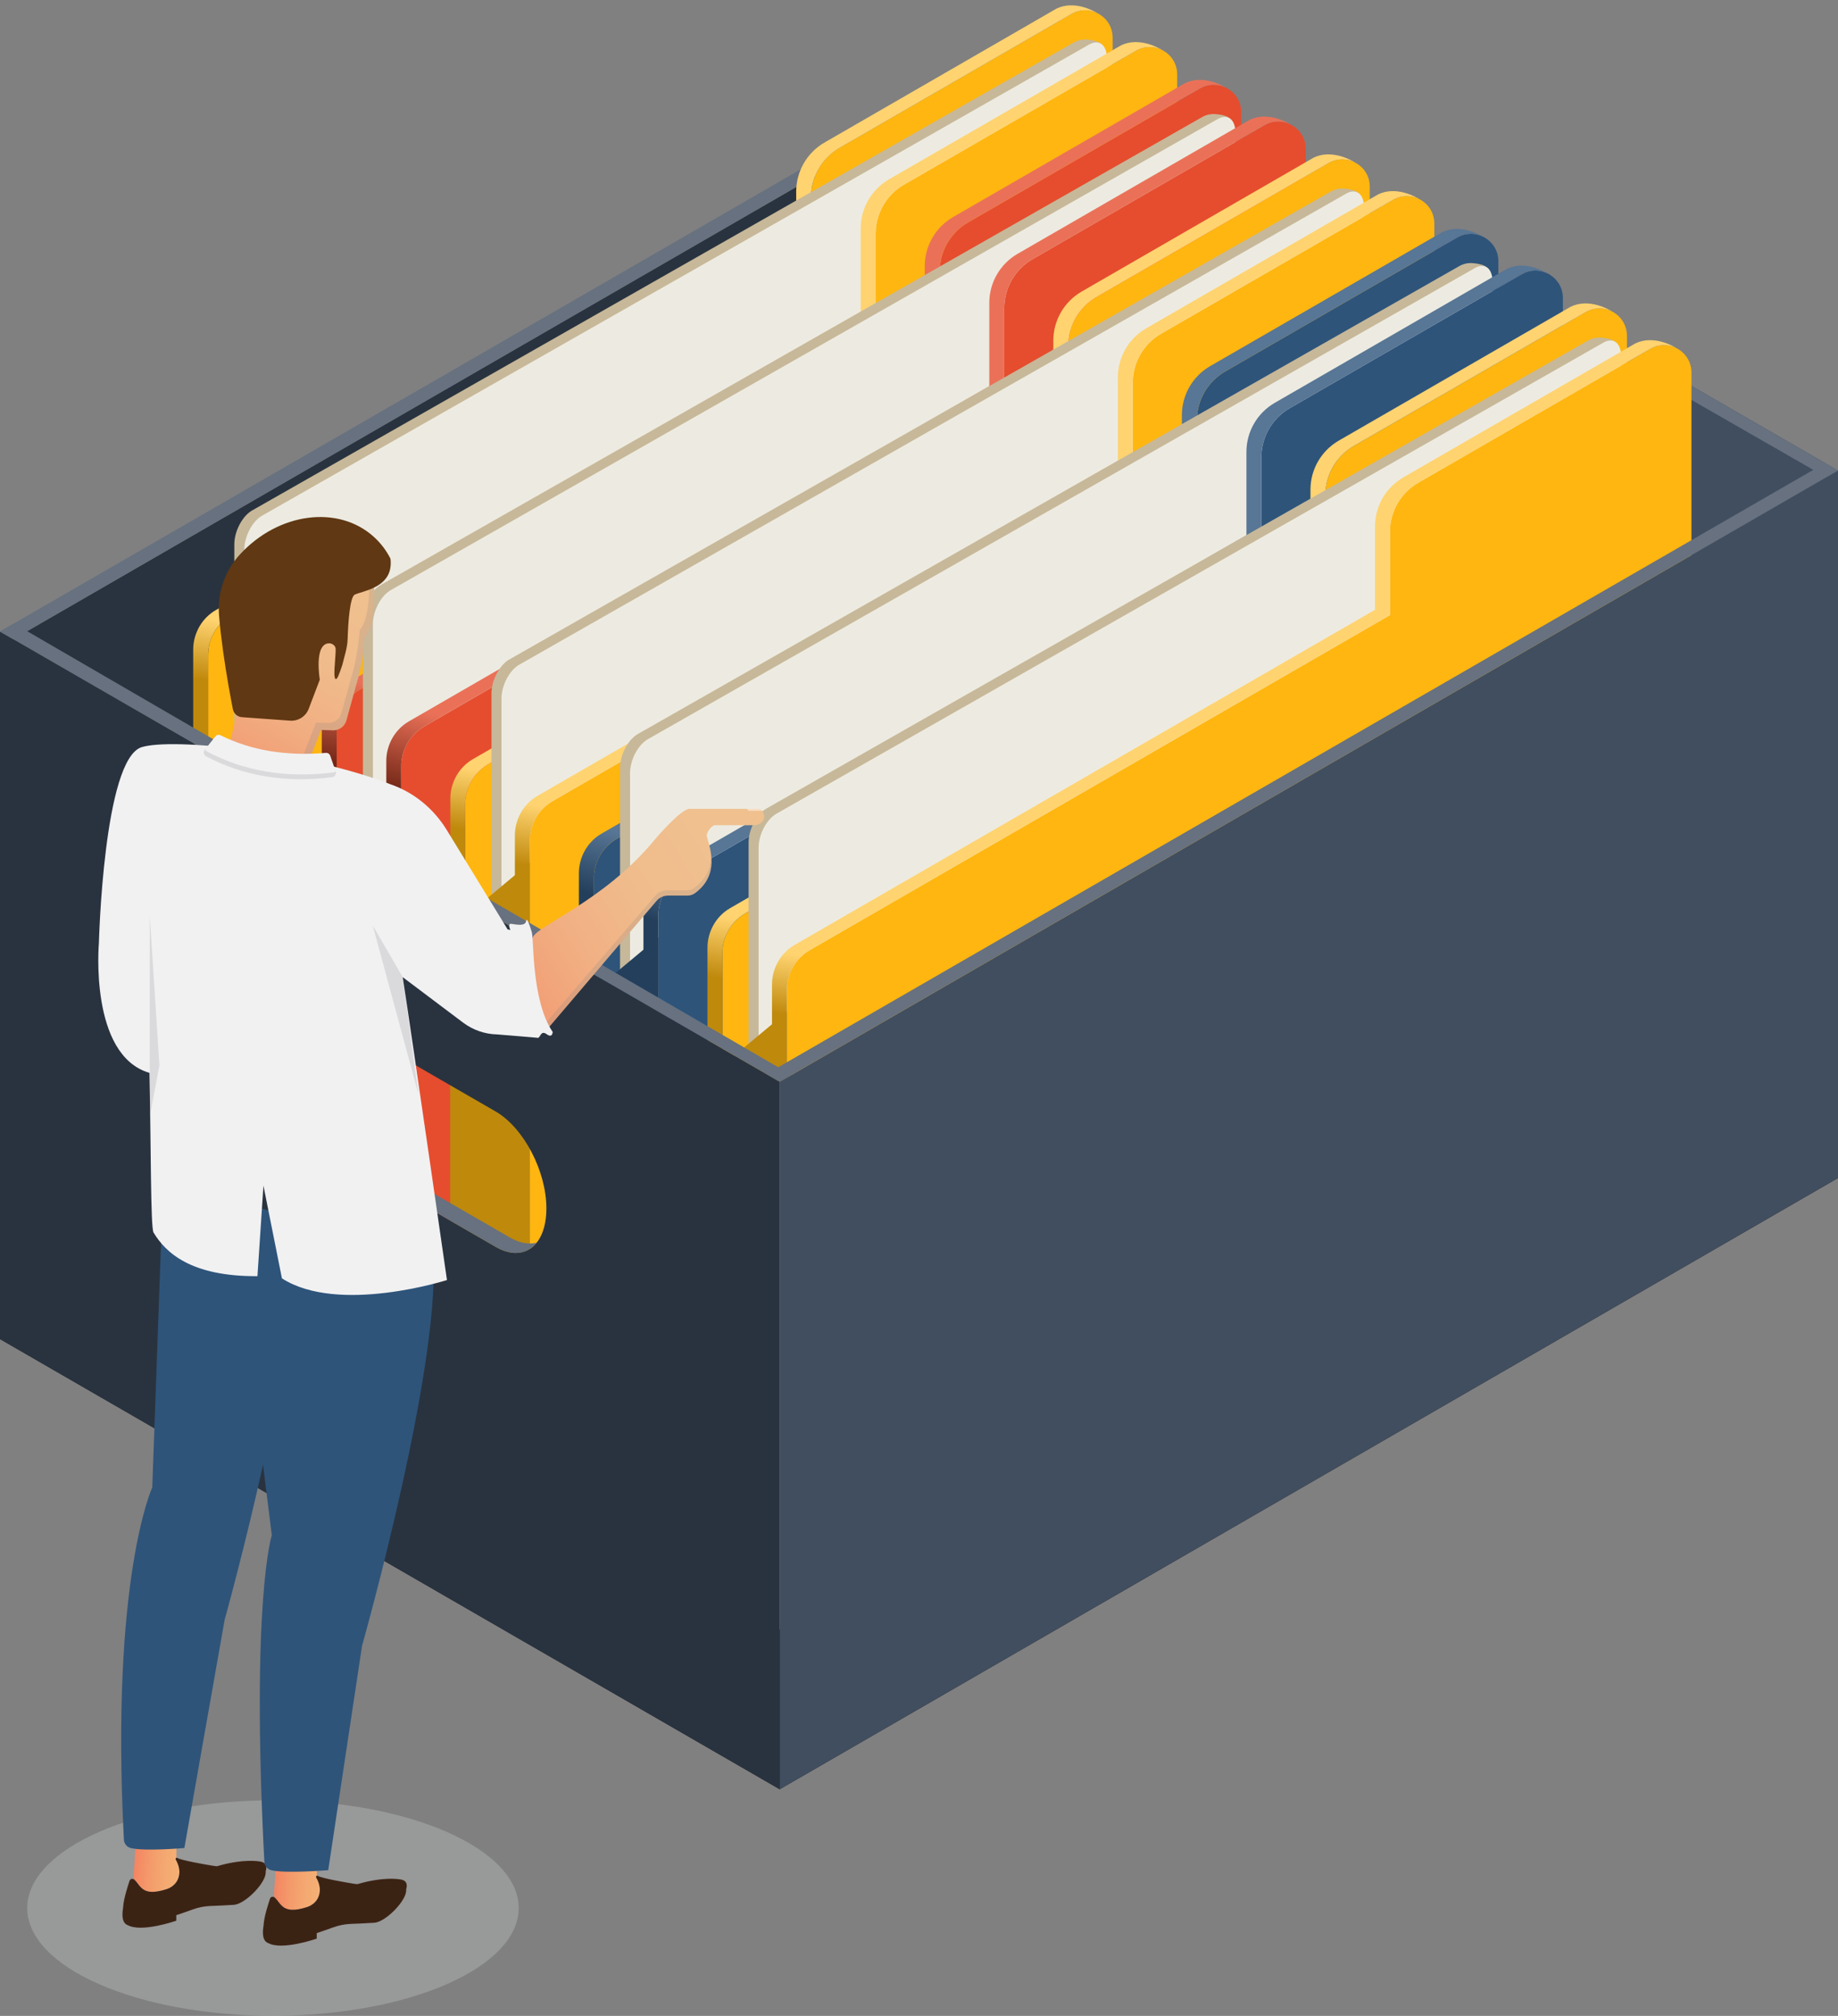
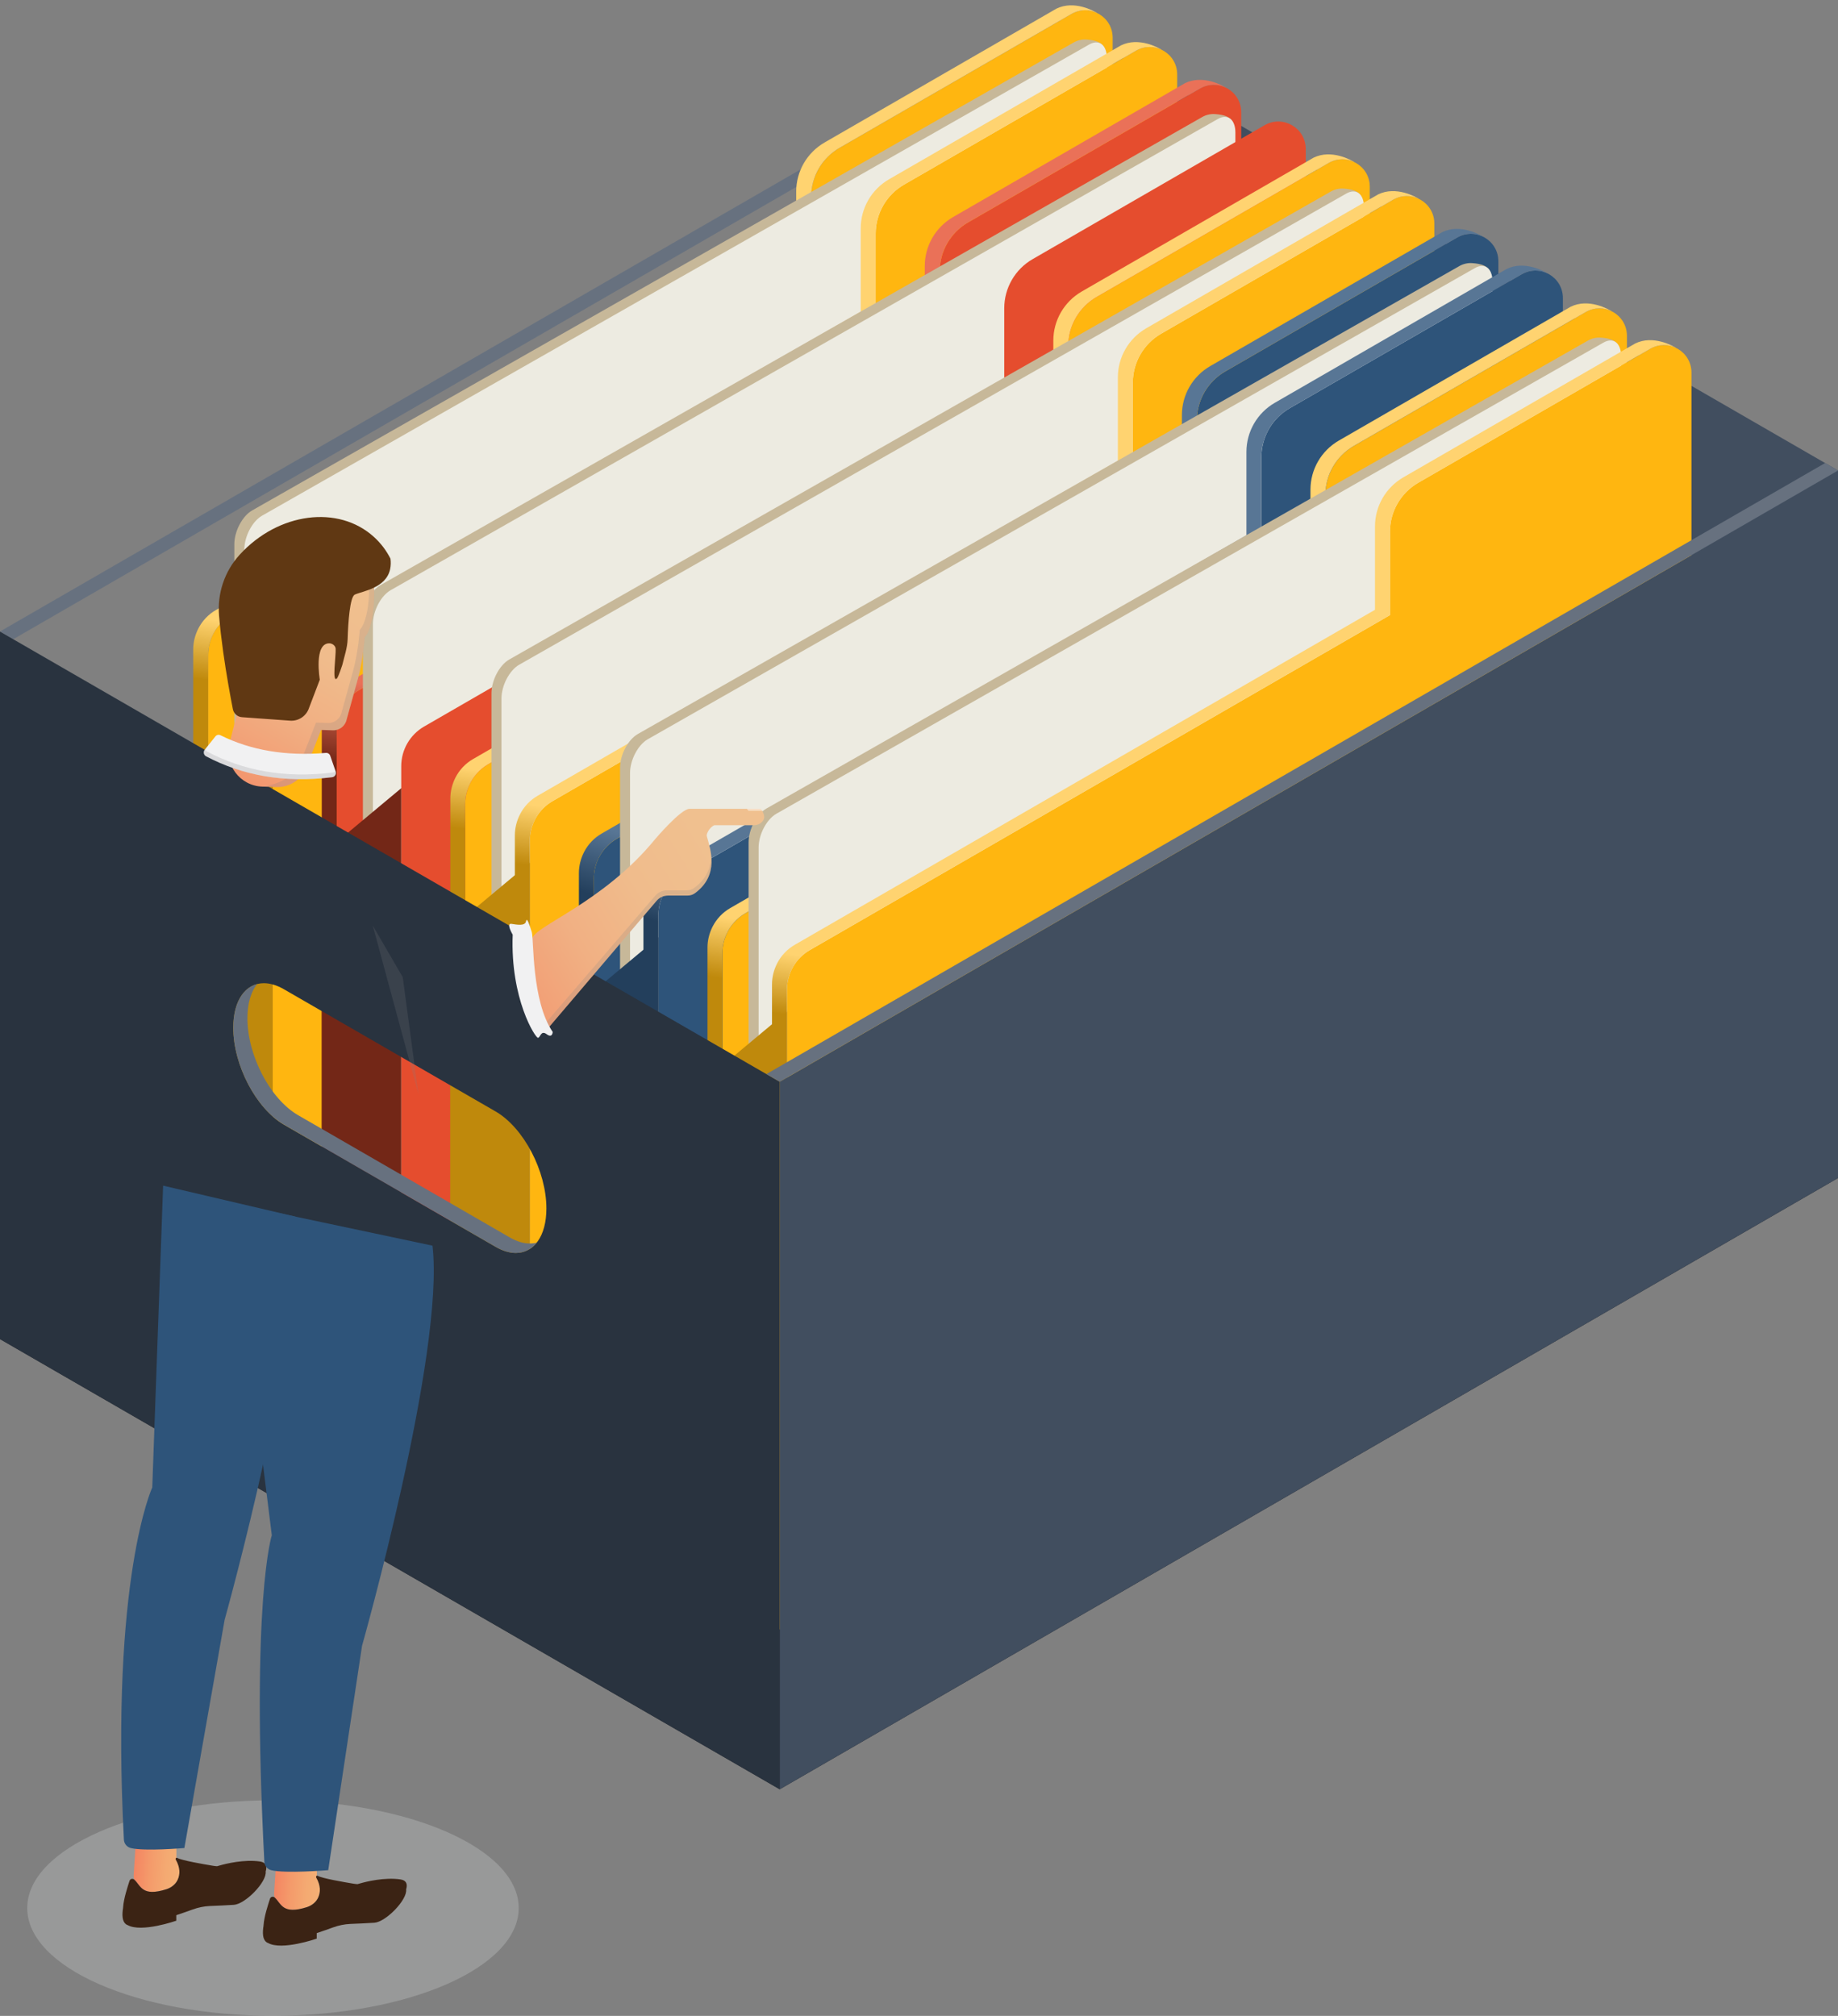
<svg xmlns="http://www.w3.org/2000/svg" xmlns:xlink="http://www.w3.org/1999/xlink" height="570.2" preserveAspectRatio="xMidYMid meet" version="1.0" viewBox="29.1 11.8 519.9 570.2" width="519.9" zoomAndPan="magnify">
  <rect x="29.1" y="11.8" width="519.9" height="570.2" fill="#808080" stroke="none" />
  <g>
    <g>
      <g>
-         <path d="M32.843 392.724L32.843 192.606 332.203 19.707 332.203 219.825z" fill="#29333f" />
+         <path d="M32.843 392.724z" fill="#29333f" />
      </g>
      <g>
        <path d="M249.65 517.899L29.077 390.55 328.252 222.103 549.01 344.999z" fill="#1a1c20" />
      </g>
      <g>
        <path d="M328.547 17.596L328.252 222.103 549.01 344.999 549.01 144.881z" fill="#414e5f" />
      </g>
      <g>
-         <path d="M332.202 19.705L328.252 21.985 545.674 146.807 549.01 144.881z" fill="#67717f" />
-       </g>
+         </g>
      <g>
        <path d="M332.203 19.707L328.547 17.596 29.077 190.431 32.843 192.606z" fill="#67717f" />
      </g>
      <g>
        <path d="M343.829,22.486v208.833c0,4.632-2.473,8.912-6.486,11.225l-119.434,68.849l-118.28,68.183 c-5.183,2.988-11.657-0.753-11.657-6.735V197.046c0-4.629,2.47-8.906,6.478-11.221l164.092-94.739V67.522 c0.001-5.731,3.059-11.027,8.022-13.892l65.603-37.876C337.35,12.762,343.828,16.502,343.829,22.486L343.829,22.486z" fill="#ffb610" />
      </g>
      <linearGradient gradientTransform="rotate(180 603.913 297.638)" gradientUnits="userSpaceOnUse" id="a" x1="1010.804" x2="1013.339" xlink:actuate="onLoad" xlink:show="other" xlink:type="simple" y1="392.155" y2="375.171">
        <stop offset="0" stop-color="#ffd370" />
        <stop offset="1" stop-color="#bf890c" />
      </linearGradient>
      <path d="M83.75,195.533V371.33c0,5.96,6.53,11.195,12.49,9.303l0.104-0.052c-4.302,0.337-8.37-3.006-8.37-7.748 V197.036c0-1.84,0.389-3.628,1.114-5.235c1.088-2.462,2.928-4.587,5.364-5.986l164.084-94.74V67.52 c0-5.727,3.058-11.013,8.033-13.89l65.613-37.886c2.462-1.399,5.183-1.321,7.385-0.207c-1.011-0.622-6.582-3.757-11.635-1.296 l-65.587,37.86c-4.975,2.876-8.033,8.163-8.033,13.89v23.581l-164.084,94.74c-2.228,1.27-3.939,3.135-5.053,5.312 C84.268,191.438,83.75,193.433,83.75,195.533L83.75,195.533z" fill="url(#a)" />
      <g>
        <path d="M342.176,234.599l-0.224-205.992c0-3.289-0.407-5.269-5.553-5.621c-1.272-0.087-2.554,0.232-3.658,0.87 L100.382,156.202c-2.761,1.594-4.999,5.871-4.999,9.552v206.423c0,3.681,1.956,6.222,5.934,5.846l235.86-133.873 C339.938,242.556,342.176,238.279,342.176,234.599L342.176,234.599z" fill="#c7b899" />
      </g>
      <g>
        <path d="M342.176,234.599V28.175c0-3.681-2.238-5.374-4.999-3.779L103.214,157.669 c-2.761,1.594-4.999,5.871-4.999,9.552v206.423c0,3.682,2.238,5.374,4.999,3.779L337.177,244.15 C339.938,242.556,342.176,238.279,342.176,234.599L342.176,234.599z" fill="#edebe1" />
      </g>
      <g>
        <path d="M362.083,32.88v208.833c0,4.632-2.473,8.912-6.486,11.225l-119.434,68.849l-118.28,68.183 c-5.183,2.988-11.657-0.753-11.657-6.735V207.44c0-4.629,2.47-8.906,6.478-11.221l164.092-94.739V77.916 c0.001-5.731,3.059-11.027,8.022-13.892l65.603-37.876c5.183-2.992,11.661,0.748,11.661,6.733L362.083,32.88z" fill="#ffb610" />
      </g>
      <linearGradient gradientTransform="rotate(180 603.913 297.638)" gradientUnits="userSpaceOnUse" id="b" x1="992.549" x2="995.084" xlink:actuate="onLoad" xlink:show="other" xlink:type="simple" y1="381.761" y2="364.777">
        <stop offset="0" stop-color="#ffd370" />
        <stop offset="1" stop-color="#bf890c" />
      </linearGradient>
      <path d="M102.004,205.927v175.797 c0,5.96,6.53,11.195,12.49,9.303l0.104-0.052c-4.302,0.337-8.37-3.006-8.37-7.748V207.43c0-1.84,0.389-3.628,1.114-5.235 c1.089-2.462,2.928-4.587,5.364-5.986l164.084-94.74V77.914c0-5.727,3.058-11.013,8.033-13.89l65.613-37.886 c2.462-1.399,5.183-1.321,7.385-0.207c-1.011-0.622-6.582-3.758-11.635-1.296l-65.587,37.86c-4.975,2.876-8.033,8.163-8.033,13.89 v23.581l-164.084,94.74c-2.229,1.27-3.939,3.135-5.053,5.312C102.522,201.832,102.004,203.827,102.004,205.927L102.004,205.927z" fill="url(#b)" />
      <g>
        <path d="M83.75,232.423l22.477-18.759l0.004,169.783c0,0,0.039,4.802,0.783,6.552l-18.028-10.262l-5.207-7.728 L83.75,232.423L83.75,232.423z" fill="#bf890c" />
      </g>
      <g>
        <path d="M380.196,43.564v208.833c0,4.632-2.473,8.912-6.486,11.225l-119.434,68.849l-118.28,68.183 c-5.183,2.988-11.657-0.753-11.657-6.735V218.124c0-4.629,2.47-8.906,6.478-11.221l164.092-94.739V88.6 c0.001-5.731,3.059-11.027,8.022-13.892l65.603-37.876C373.717,33.84,380.195,37.58,380.196,43.564L380.196,43.564z" fill="#e54d2e" />
      </g>
      <linearGradient gradientTransform="matrix(1 0 0 -1 0 595.276)" gradientUnits="userSpaceOnUse" id="c" x1="234.258" x2="230.844" xlink:actuate="onLoad" xlink:show="other" xlink:type="simple" y1="375.148" y2="351.843">
        <stop offset="0" stop-color="#ea7158" />
        <stop offset=".995" stop-color="#732717" />
      </linearGradient>
      <path d="M120.117,216.611v175.797 c0,5.96,6.53,11.195,12.49,9.303l0.104-0.052c-4.302,0.337-8.37-3.006-8.37-7.748V218.114c0-1.84,0.389-3.628,1.114-5.235 c1.088-2.462,2.928-4.587,5.364-5.986l164.084-94.74V88.598c0-5.727,3.058-11.013,8.033-13.89l65.613-37.886 c2.462-1.399,5.183-1.321,7.385-0.207c-1.011-0.622-6.582-3.757-11.635-1.296l-65.587,37.86c-4.975,2.876-8.033,8.163-8.033,13.89 v23.581l-164.084,94.74c-2.228,1.27-3.939,3.135-5.053,5.312C120.635,212.516,120.117,214.511,120.117,216.611L120.117,216.611z" fill="url(#c)" />
      <g>
        <path d="M378.543,255.677l-0.224-205.992c0-3.289-0.407-5.269-5.553-5.621c-1.272-0.087-2.554,0.232-3.658,0.87 L136.749,177.28c-2.761,1.594-4.999,5.871-4.999,9.552v206.423c0,3.681,1.956,6.222,5.934,5.846l235.86-133.873 C376.305,263.634,378.543,259.357,378.543,255.677L378.543,255.677z" fill="#c7b899" />
      </g>
      <g>
        <path d="M378.543,255.677V49.253c0-3.681-2.238-5.374-4.999-3.779L139.581,178.747 c-2.761,1.594-4.999,5.871-4.999,9.552v206.423c0,3.682,2.238,5.374,4.999,3.779l233.963-133.273 c2.761-1.594,4.999-5.871,4.999-9.552V255.677z" fill="#edebe1" />
      </g>
      <g>
        <path d="M398.45,53.958v208.833c0,4.632-2.473,8.912-6.486,11.225L272.53,342.865l-118.28,68.183 c-5.183,2.988-11.657-0.753-11.657-6.735V228.518c0-4.629,2.47-8.906,6.478-11.221l164.092-94.739V98.994 c0.001-5.731,3.059-11.027,8.022-13.892l65.603-37.876c5.183-2.992,11.661,0.748,11.661,6.733L398.45,53.958z" fill="#e54d2e" />
      </g>
      <linearGradient gradientTransform="matrix(1 0 0 -1 0 595.276)" gradientUnits="userSpaceOnUse" id="d" x1="239.965" x2="234.028" xlink:actuate="onLoad" xlink:show="other" xlink:type="simple" y1="358.428" y2="335.717">
        <stop offset="0" stop-color="#ea7158" />
        <stop offset=".995" stop-color="#732717" />
      </linearGradient>
-       <path d="M138.371,227.005v175.797 c0,5.96,6.53,11.195,12.49,9.303l0.104-0.052c-4.302,0.337-8.37-3.006-8.37-7.748V228.508c0-1.84,0.389-3.628,1.114-5.235 c1.089-2.462,2.928-4.587,5.364-5.986l164.084-94.74V98.992c0-5.727,3.058-11.013,8.033-13.89l65.613-37.886 c2.462-1.399,5.183-1.321,7.385-0.207c-1.011-0.622-6.582-3.758-11.635-1.296l-65.587,37.86c-4.975,2.876-8.033,8.163-8.033,13.89 v23.581l-164.084,94.74c-2.229,1.27-3.939,3.135-5.053,5.312C138.889,222.91,138.371,224.905,138.371,227.005L138.371,227.005z" fill="url(#d)" />
      <g>
        <path d="M120.117,253.501l22.477-18.759l0.004,169.783c0,0,0.039,4.802,0.783,6.552l-18.028-10.262l-5.207-7.728 L120.117,253.501L120.117,253.501z" fill="#732717" />
      </g>
      <g>
        <path d="M416.563,64.642v208.833c0,4.632-2.473,8.912-6.486,11.225l-119.434,68.849l-118.28,68.183 c-5.183,2.988-11.657-0.753-11.657-6.735V239.202c0-4.629,2.47-8.906,6.478-11.221l164.092-94.739v-23.564 c0.001-5.731,3.059-11.027,8.022-13.892l65.603-37.876C410.084,54.918,416.562,58.658,416.563,64.642L416.563,64.642z" fill="#ffb610" />
      </g>
      <linearGradient gradientTransform="rotate(180 603.913 297.638)" gradientUnits="userSpaceOnUse" id="e" x1="938.069" x2="940.604" xlink:actuate="onLoad" xlink:show="other" xlink:type="simple" y1="349.999" y2="333.014">
        <stop offset="0" stop-color="#ffd370" />
        <stop offset="1" stop-color="#bf890c" />
      </linearGradient>
      <path d="M156.484,237.689v175.797 c0,5.96,6.53,11.195,12.49,9.303l0.104-0.052c-4.302,0.337-8.37-3.006-8.37-7.748V239.192c0-1.84,0.389-3.628,1.114-5.235 c1.088-2.462,2.928-4.587,5.364-5.986l164.084-94.74v-23.555c0-5.727,3.058-11.013,8.033-13.89L404.916,57.9 c2.462-1.399,5.183-1.321,7.385-0.207c-1.011-0.622-6.582-3.757-11.635-1.296l-65.587,37.86c-4.975,2.876-8.033,8.163-8.033,13.89 v23.581l-164.084,94.74c-2.228,1.27-3.939,3.135-5.053,5.312C157.002,233.594,156.484,235.589,156.484,237.689L156.484,237.689z" fill="url(#e)" />
      <g>
        <path d="M414.91,276.755l-0.224-205.992c0-3.289-0.407-5.269-5.553-5.621c-1.272-0.087-2.554,0.232-3.658,0.87 L173.116,198.359c-2.761,1.594-4.999,5.871-4.999,9.552v206.423c0,3.681,1.956,6.222,5.934,5.846l235.86-133.873 C412.672,284.713,414.91,280.436,414.91,276.755L414.91,276.755z" fill="#c7b899" />
      </g>
      <g>
        <path d="M414.91,276.755V70.331c0-3.681-2.238-5.374-4.999-3.779L175.948,199.825 c-2.761,1.594-4.999,5.871-4.999,9.552V415.8c0,3.682,2.238,5.374,4.999,3.779l233.963-133.273 c2.761-1.594,4.999-5.871,4.999-9.552V276.755z" fill="#edebe1" />
      </g>
      <g>
        <path d="M434.817,75.036v208.833c0,4.632-2.473,8.912-6.486,11.225l-119.434,68.849l-118.28,68.183 c-5.183,2.988-11.657-0.753-11.657-6.735V249.596c0-4.629,2.47-8.906,6.478-11.221l164.092-94.739v-23.564 c0.001-5.731,3.059-11.027,8.022-13.892l65.603-37.876c5.183-2.992,11.661,0.748,11.661,6.733L434.817,75.036z" fill="#ffb610" />
      </g>
      <linearGradient gradientTransform="rotate(180 603.913 297.638)" gradientUnits="userSpaceOnUse" id="f" x1="919.815" x2="922.35" xlink:actuate="onLoad" xlink:show="other" xlink:type="simple" y1="339.605" y2="322.621">
        <stop offset="0" stop-color="#ffd370" />
        <stop offset="1" stop-color="#bf890c" />
      </linearGradient>
      <path d="M174.738,248.083V423.88 c0,5.96,6.53,11.195,12.49,9.303l0.104-0.052c-4.302,0.337-8.37-3.006-8.37-7.748V249.586c0-1.84,0.389-3.628,1.114-5.235 c1.089-2.462,2.928-4.587,5.364-5.986l164.084-94.74V120.07c0-5.727,3.058-11.013,8.033-13.89l65.613-37.886 c2.462-1.399,5.183-1.321,7.385-0.207c-1.011-0.622-6.582-3.758-11.635-1.296l-65.587,37.86c-4.975,2.876-8.033,8.163-8.033,13.89 v23.581l-164.084,94.74c-2.229,1.27-3.939,3.135-5.053,5.312C175.256,243.988,174.738,245.983,174.738,248.083L174.738,248.083z" fill="url(#f)" />
      <g>
        <path d="M156.484,274.579l22.477-18.759l0.004,169.783c0,0,0.039,4.802,0.783,6.552l-18.028-10.262l-5.207-7.728 L156.484,274.579L156.484,274.579z" fill="#bf890c" />
      </g>
      <g>
        <path d="M452.93,85.72v208.833c0,4.632-2.473,8.912-6.486,11.225L327.01,374.627L208.73,442.81 c-5.183,2.988-11.657-0.753-11.657-6.735V260.28c0-4.629,2.47-8.906,6.478-11.221l164.092-94.739v-23.564 c0.001-5.731,3.059-11.027,8.022-13.892l65.603-37.876C446.451,75.996,452.929,79.736,452.93,85.72L452.93,85.72z" fill="#2e547a" />
      </g>
      <linearGradient gradientTransform="matrix(1 0 0 -1 0 595.276)" gradientUnits="userSpaceOnUse" id="g" x1="290.155" x2="284.811" xlink:actuate="onLoad" xlink:show="other" xlink:type="simple" y1="322.868" y2="304.611">
        <stop offset="0" stop-color="#587695" />
        <stop offset="1" stop-color="#233f5c" />
      </linearGradient>
      <path d="M192.851,258.767v175.797 c0,5.96,6.53,11.195,12.49,9.303l0.104-0.052c-4.302,0.337-8.37-3.006-8.37-7.748V260.27c0-1.84,0.389-3.628,1.114-5.235 c1.088-2.462,2.928-4.587,5.364-5.986l164.084-94.74v-23.555c0-5.727,3.058-11.013,8.033-13.89l65.613-37.886 c2.462-1.399,5.183-1.321,7.385-0.207c-1.011-0.622-6.582-3.757-11.635-1.296l-65.587,37.86c-4.975,2.876-8.033,8.163-8.033,13.89 v23.581l-164.084,94.74c-2.228,1.27-3.939,3.135-5.053,5.312C193.369,254.672,192.851,256.667,192.851,258.767L192.851,258.767z" fill="url(#g)" />
      <g>
        <path d="M451.277,297.833l-0.224-205.992c0-3.289-0.407-5.269-5.553-5.621c-1.272-0.087-2.554,0.232-3.658,0.87 L209.483,219.437c-2.761,1.594-4.999,5.871-4.999,9.552v206.423c0,3.681,1.956,6.222,5.934,5.846l235.86-133.873 C449.039,305.791,451.277,301.514,451.277,297.833L451.277,297.833z" fill="#c7b899" />
      </g>
      <g>
        <path d="M451.277,297.833V91.409c0-3.681-2.238-5.374-4.999-3.779L212.315,220.903 c-2.761,1.594-4.999,5.871-4.999,9.552v206.423c0,3.682,2.238,5.374,4.999,3.779l233.963-133.273 c2.761-1.594,4.999-5.871,4.999-9.552V297.833z" fill="#edebe1" />
      </g>
      <g>
        <path d="M471.184,96.114v208.833c0,4.632-2.473,8.912-6.486,11.225l-119.434,68.849l-118.28,68.183 c-5.183,2.988-11.657-0.753-11.657-6.735V270.674c0-4.629,2.47-8.906,6.478-11.221l164.092-94.739V141.15 c0.001-5.731,3.059-11.027,8.022-13.892l65.603-37.876c5.183-2.992,11.661,0.748,11.661,6.733L471.184,96.114z" fill="#2e547a" />
      </g>
      <linearGradient gradientTransform="matrix(1 0 0 -1 0 595.276)" gradientUnits="userSpaceOnUse" id="h" x1="306.391" x2="301.493" xlink:actuate="onLoad" xlink:show="other" xlink:type="simple" y1="311.788" y2="295.979">
        <stop offset="0" stop-color="#587695" />
        <stop offset="1" stop-color="#233f5c" />
      </linearGradient>
      <path d="M211.105,269.161v175.797 c0,5.96,6.53,11.195,12.49,9.303l0.104-0.052c-4.302,0.337-8.37-3.006-8.37-7.748V270.664c0-1.84,0.389-3.628,1.114-5.235 c1.089-2.462,2.928-4.587,5.364-5.986l164.084-94.74v-23.555c0-5.727,3.058-11.013,8.033-13.89l65.613-37.886 c2.462-1.399,5.183-1.321,7.385-0.207c-1.011-0.622-6.582-3.758-11.635-1.296l-65.587,37.86c-4.975,2.876-8.033,8.163-8.033,13.89 V163.2l-164.084,94.74c-2.229,1.27-3.939,3.135-5.053,5.312C211.623,265.066,211.105,267.061,211.105,269.161L211.105,269.161z" fill="url(#h)" />
      <g>
        <path d="M192.851,295.657l22.477-18.759l0.004,169.783c0,0,0.039,4.802,0.783,6.552l-18.028-10.262l-5.207-7.728 L192.851,295.657L192.851,295.657z" fill="#233f5c" />
      </g>
      <g>
        <path d="M489.297,106.798v208.833c0,4.632-2.473,8.912-6.486,11.225l-119.434,68.849l-118.28,68.183 c-5.183,2.988-11.657-0.753-11.657-6.735V281.358c0-4.629,2.47-8.906,6.478-11.221l164.092-94.739v-23.564 c0.001-5.731,3.059-11.027,8.022-13.892l65.603-37.876C482.818,97.074,489.296,100.814,489.297,106.798L489.297,106.798z" fill="#ffb610" />
      </g>
      <linearGradient gradientTransform="rotate(180 603.913 297.638)" gradientUnits="userSpaceOnUse" id="i" x1="865.335" x2="867.87" xlink:actuate="onLoad" xlink:show="other" xlink:type="simple" y1="307.843" y2="290.858">
        <stop offset="0" stop-color="#ffd370" />
        <stop offset="1" stop-color="#bf890c" />
      </linearGradient>
      <path d="M229.218,279.846v175.797 c0,5.96,6.53,11.195,12.49,9.303l0.104-0.052c-4.302,0.337-8.37-3.006-8.37-7.748V281.349c0-1.84,0.389-3.628,1.114-5.235 c1.088-2.462,2.928-4.587,5.364-5.986l164.084-94.74v-23.555c0-5.727,3.058-11.013,8.033-13.89l65.613-37.886 c2.462-1.399,5.183-1.321,7.385-0.207c-1.011-0.622-6.582-3.757-11.635-1.296l-65.587,37.86c-4.975,2.876-8.033,8.163-8.033,13.89 v23.581l-164.084,94.74c-2.228,1.27-3.939,3.135-5.053,5.312C229.736,275.751,229.218,277.746,229.218,279.846L229.218,279.846z" fill="url(#i)" />
      <g>
        <path d="M487.644,318.911l-0.224-205.992c0-3.289-0.407-5.269-5.553-5.621c-1.272-0.087-2.554,0.232-3.658,0.87 L245.85,240.515c-2.761,1.594-4.999,5.871-4.999,9.552V456.49c0,3.681,1.956,6.222,5.934,5.846l235.86-133.873 C485.406,326.869,487.644,322.592,487.644,318.911L487.644,318.911z" fill="#c7b899" />
      </g>
      <g>
        <path d="M487.644,318.911V112.488c0-3.681-2.238-5.374-4.999-3.779L248.682,241.982 c-2.761,1.594-4.999,5.871-4.999,9.552v206.423c0,3.682,2.238,5.374,4.999,3.779l233.963-133.273 C485.406,326.869,487.644,322.592,487.644,318.911z" fill="#edebe1" />
      </g>
      <g>
        <path d="M507.551,117.192v208.833c0,4.632-2.473,8.912-6.486,11.225l-119.434,68.849l-118.28,68.183 c-5.183,2.988-11.657-0.753-11.657-6.735V291.752c0-4.629,2.47-8.906,6.478-11.221l164.092-94.739v-23.564 c0.001-5.731,3.059-11.027,8.022-13.892l65.603-37.876c5.183-2.992,11.661,0.748,11.661,6.733L507.551,117.192z" fill="#ffb610" />
      </g>
      <linearGradient gradientTransform="rotate(180 603.913 297.638)" gradientUnits="userSpaceOnUse" id="j" x1="847.082" x2="849.617" xlink:actuate="onLoad" xlink:show="other" xlink:type="simple" y1="297.449" y2="280.465">
        <stop offset="0" stop-color="#ffd370" />
        <stop offset="1" stop-color="#bf890c" />
      </linearGradient>
      <path d="M247.472,290.239v175.797 c0,5.96,6.53,11.195,12.49,9.303l0.104-0.052c-4.302,0.337-8.37-3.006-8.37-7.748V291.742c0-1.84,0.389-3.628,1.114-5.235 c1.089-2.462,2.928-4.587,5.364-5.986l164.084-94.74v-23.555c0-5.727,3.058-11.013,8.033-13.89l65.613-37.886 c2.462-1.399,5.183-1.321,7.385-0.207c-1.011-0.622-6.582-3.758-11.635-1.296l-65.587,37.86c-4.975,2.876-8.033,8.163-8.033,13.89 v23.581l-164.084,94.74c-2.229,1.27-3.939,3.135-5.053,5.312C247.99,286.144,247.472,288.139,247.472,290.239L247.472,290.239z" fill="url(#j)" />
      <g>
        <path d="M229.218,316.735l22.477-18.759l0.004,169.783c0,0,0.039,4.802,0.783,6.552l-18.028-10.262l-5.207-7.728 L229.218,316.735z" fill="#bf890c" />
      </g>
      <g>
        <path d="M29.077,190.435v200.12l220.57,127.344v-200.12L29.077,190.435z M174.993,366.202 c-1.741,0-3.676-0.558-5.701-1.73l-59.848-34.55c-7.932-4.575-14.362-16.865-14.362-27.438c0-7.875,3.562-12.586,8.66-12.586 c1.753,0,3.676,0.558,5.701,1.73l59.848,34.55c7.932,4.586,14.362,16.865,14.362,27.438c0,7.875-3.562,12.587-8.66,12.587V366.202 z" fill="#29333f" />
      </g>
      <g>
-         <path d="M33.026 188.152L29.077 190.432 249.65 317.78 252.986 315.854z" fill="#67717f" />
-       </g>
+         </g>
      <g>
        <path d="M180.923,363.288c-1.514,1.889-3.551,2.913-5.929,2.913c-1.741,0-3.676-0.558-5.701-1.73l-59.848-34.55 c-7.932-4.575-14.362-16.865-14.362-27.438c0-6.839,2.686-11.289,6.737-12.347c-1.718,2.162-2.731,5.462-2.731,9.673 c0,10.572,6.43,22.863,14.362,27.438l59.848,34.562c2.026,1.172,3.949,1.718,5.701,1.718 C179.671,363.527,180.32,363.447,180.923,363.288L180.923,363.288z" fill="#67717f" />
      </g>
      <g>
        <path d="M249.65 517.899L249.65 317.78 549.01 144.881 549.01 344.999z" fill="#414e5f" />
      </g>
      <g>
        <path d="M549.01 144.881L545.354 142.77 245.884 315.606 249.65 317.78z" fill="#67717f" />
      </g>
      <g>
        <ellipse cx="106.312" cy="551.491" fill="#d1d3d4" opacity=".3" rx="69.512" ry="30.471" />
      </g>
      <g>
        <path d="M64.7,556.041c0.037,0.037,0.112,0.074,0.149,0.111c0.074,0.037,0.149,0.074,0.26,0.112 C64.96,556.227,64.812,556.152,64.7,556.041z" fill="#221629" />
      </g>
      <linearGradient gradientTransform="scale(-1) rotate(3.67 9114.183 -10049.92)" gradientUnits="userSpaceOnUse" id="k" x1="547.579" x2="560.453" xlink:actuate="onLoad" xlink:show="other" xlink:type="simple" y1="30.878" y2="30.878">
        <stop offset="0" stop-color="#f4b075" />
        <stop offset=".288" stop-color="#f4aa72" />
        <stop offset=".645" stop-color="#f49b6b" />
        <stop offset="1" stop-color="#f48562" />
      </linearGradient>
      <path d="M67.826,527.879l-0.922,14.368 c-0.02,0.316,0.032,0.736,0.162,1.181c-0.001,0.02,0.018,0.021,0.018,0.021c1.895,1.709,2.103,4.957,9.135,2.69 c1.418-0.445,2.655-1.477,3.239-2.848c0.541-1.315,0.7-3.17-0.638-5.518c-0.107-0.185,0.007-0.416,0.17-0.485l0.022-8.691 C79.012,528.597,67.826,527.879,67.826,527.879z" fill="url(#k)" />
      <g>
        <path d="M64.662,556.004c0,0,0.037,0,0.037,0.037c0.112,0.111,0.26,0.186,0.409,0.223 c0.025,0.049,0.049,0.062,0.074,0.037c3.899,2.228,13.778-1.226,13.778-1.226v-1.56c1.782-0.594,3.454-1.188,4.679-1.634 c1.56-0.557,3.157-0.891,4.791-0.966c1.894-0.074,4.568-0.186,6.833-0.334c3.231-0.223,9.358-6.462,8.987-9.433 c0.446-1.448,0.111-2.562-1.597-2.822c-4.494-0.668-9.73,0.631-11.512,1.151c-0.409,0.112-0.668,0.186-0.668,0.186 c-0.409-0.037-0.817-0.074-1.225-0.149c-2.488-0.408-8.727-1.485-9.99-2.191c-0.297-0.186-0.594,0.149-0.446,0.446 c1.337,2.339,1.188,4.196,0.631,5.533c-0.557,1.374-1.783,2.377-3.231,2.859c-7.019,2.228-7.242-1.003-9.136-2.711 c-0.446-0.408-1.151-0.223-1.337,0.334c-0.557,1.745-1.634,4.939-1.82,7.501v0.112c-0.334,2.005-0.26,3.825,0.743,4.605V556.004z" fill="#3b2314" />
      </g>
      <g>
        <path d="M104.429,561.108c0.037,0.037,0.112,0.074,0.149,0.111c0.074,0.037,0.148,0.074,0.26,0.112 C104.689,561.294,104.541,561.219,104.429,561.108z" fill="#221629" />
      </g>
      <linearGradient gradientTransform="scale(-1) rotate(3.67 9114.183 -10049.92)" gradientUnits="userSpaceOnUse" id="l" x1="507.604" x2="520.479" xlink:actuate="onLoad" xlink:show="other" xlink:type="simple" y1="28.364" y2="28.364">
        <stop offset="0" stop-color="#f4b075" />
        <stop offset=".288" stop-color="#f4aa72" />
        <stop offset=".645" stop-color="#f49b6b" />
        <stop offset="1" stop-color="#f48562" />
      </linearGradient>
      <path d="M107.556,532.946l-0.922,14.368 c-0.02,0.316,0.032,0.736,0.163,1.181c-0.001,0.02,0.018,0.021,0.018,0.021c1.895,1.709,2.103,4.957,9.135,2.69 c1.418-0.445,2.655-1.477,3.239-2.848c0.541-1.315,0.7-3.17-0.638-5.518c-0.107-0.185,0.007-0.416,0.17-0.485l0.022-8.691 l-11.186-0.718H107.556z" fill="url(#l)" />
      <linearGradient gradientTransform="rotate(180 314.271 297.638)" gradientUnits="userSpaceOnUse" id="m" x1="396.345" x2="471.267" xlink:actuate="onLoad" xlink:show="other" xlink:type="simple" y1="340.939" y2="294.449">
        <stop offset="0" stop-color="#f0c08f" />
        <stop offset=".267" stop-color="#f0bc8c" />
        <stop offset=".523" stop-color="#f1b083" />
        <stop offset=".773" stop-color="#f29d74" />
        <stop offset="1" stop-color="#f48562" />
      </linearGradient>
      <path d="M179.67,277.357 c0.252-3.518,19.917-10.054,34.722-28.178c0,0,7.287-8.593,9.716-8.593s20.126,0,20.126,0s0.742,0.68,0.988,1.884 c0.336,1.647-1.451,2.738-2.715,2.738h-11.179c-0.854,0-2.58,2.102-2.281,3.183c1.011,3.646,3.637,10.897-3.379,16.053 c-0.619,0.455-1.393,0.673-2.161,0.673h-5.487c-1.27,0-2.471,0.574-3.269,1.562l-31.759,37.295c0,0-4.501-10.155-3.321-26.615 L179.67,277.357z" fill="url(#m)" />
      <linearGradient gradientTransform="rotate(180 314.271 297.638)" gradientUnits="userSpaceOnUse" id="n" x1="384.703" x2="387.665" xlink:actuate="onLoad" xlink:show="other" xlink:type="simple" y1="355.253" y2="353.415">
        <stop offset="0" stop-color="#fff" />
        <stop offset="1" stop-color="#fff" />
      </linearGradient>
      <path d="M244.66,241.114h-3.829l-0.479-0.529h3.881c0,0,0.207,0.153,0.426,0.529H244.66z" fill="url(#n)" opacity=".5" />
      <g opacity=".2">
        <path d="M182.387,302.391c0.357,1.049,0.594,1.584,0.594,1.584l31.766-37.292c0.792-0.99,2-1.564,3.268-1.564h5.486 c0.772,0,1.545-0.218,2.159-0.673c4.733-3.466,5.09-7.882,4.496-11.506c0.238,3.307-0.594,7.031-4.713,10.021 c-0.614,0.456-1.406,0.673-2.178,0.673h-5.545c-1.287,0-2.515,0.574-3.307,1.564l-32.024,37.193L182.387,302.391z" fill="#808184" />
      </g>
      <g>
        <path d="M174.124,276.17c0,0-1.987-3.311-0.357-3.057c1.63,0.255,3.872,0.662,4.127-0.713 c0.255-1.376,1.019,1.121,1.63,3.057c0.611,1.936-0.102,19.462,5.91,28.224c0,0-0.034,1.868-1.698,0.645s-1.732,0.883-2.445,1.019 C180.578,305.481,173.411,294.341,174.124,276.17L174.124,276.17z" fill="#f1f1f2" />
      </g>
      <g>
        <path d="M75.24,347.163l-3.071,85.367c0,0-11.86,25.504-8.026,99.608c0.058,1.127,0.835,2.104,1.93,2.378 c3.966,0.995,15.179,0,15.179,0l11.393-64.579c0,0,23.414-83.727,19.87-114.047l-37.275-8.728V347.163z" fill="#2e547a" />
      </g>
      <g>
        <path d="M94.276,352.026l11.707,94.024c0,0-5.944,18.251-2.11,92.355c0.058,1.127,0.835,2.104,1.93,2.378 c3.966,0.995,16.139,0,16.139,0l9.571-63.494c0,0,23.464-82.831,19.92-113.152l-57.156-12.111L94.276,352.026z" fill="#2e547a" />
      </g>
      <linearGradient gradientTransform="matrix(1 0 0 -1 448.372 595.276)" gradientUnits="userSpaceOnUse" id="o" x1="-325.921" x2="-362.527" xlink:actuate="onLoad" xlink:show="other" xlink:type="simple" y1="419.408" y2="356.429">
        <stop offset="0" stop-color="#f0c08f" />
        <stop offset=".267" stop-color="#f0bc8c" />
        <stop offset=".523" stop-color="#f1b083" />
        <stop offset=".773" stop-color="#f29d74" />
        <stop offset="1" stop-color="#f48562" />
      </linearGradient>
      <path d="M134.819,175.461 c0,0,0.997,12.556-2.562,16.61c0,0-0.385,6.126-1.886,11.614l-3.211,11.597c-0.369,1.838-2.012,3.141-3.887,3.082l-3.364-0.106 l-4.137,10.574c-1.357,3.468-4.749,5.706-8.471,5.588l-3.995-0.126c-6.325-0.2-10.838-6.205-9.271-12.336l1.98-7.748l-2.095-29.1 c-0.554-7.699,2.672-15.378,9.001-19.798c8.071-5.636,16.88-4.321,27.391,2.443c2.7,1.738,2.763,4.488,4.505,7.705 L134.819,175.461z" fill="url(#o)" />
      <g>
        <path d="M114.359,226.756l4.139-10.575l3.367,0.119c1.881,0.059,3.525-1.248,3.882-3.089l3.208-11.586 c1.505-5.486,1.901-11.625,1.901-11.625c3.545-4.06,2.555-16.616,2.555-16.616c-0.99-1.802-1.426-3.466-2.119-4.872 c1.782,1.743,2.04,4.179,3.545,6.951c0,0,1.01,12.556-2.555,16.616c0,0-0.376,6.119-1.881,11.605l-3.208,11.605 c-0.376,1.822-2.02,3.129-3.901,3.07l-3.367-0.099l-4.119,10.576c-1.367,3.466-4.753,5.704-8.476,5.585l-4-0.119 c-0.088-0.003-0.172-0.021-0.259-0.026c0,0,8.965-0.574,11.29-7.519L114.359,226.756z" fill="#808184" opacity=".2" />
      </g>
      <g>
        <path d="M96.826,168.782c-4.231,4.666-6.289,10.883-5.763,17.16c0.571,6.811,1.659,13.909,2.593,19.318 c0.517,3.008,0.992,5.498,1.316,7.133c0.249,1.253,1.301,2.172,2.576,2.264l13.6,0.985c2.386,0.173,4.585-1.291,5.346-3.559l0,0 l3.063-8.034c0,0-1.746-10.263,2.66-10.29c0.887,0,1.781,0.679,1.827,1.558c0.11,2.088-1.09,9.846,0.376,8.356 c0.415-0.422,1.504-3.788,1.504-3.788c0.557-2.355,1.432-4.807,1.508-7.318c0.139-4.603,0.626-11.952,2.038-12.591 c2.095-0.967,8.893-1.8,9.995-7.254c0.188-0.967,0.215-1.934,0.081-2.902c-1.128-2.257-2.687-4.326-4.621-6.099 c-10.075-9.216-27.11-6.986-38.018,4.97l-0.081,0.089L96.826,168.782z" fill="#603813" />
      </g>
      <g>
-         <path d="M71.378,315.264c0.446,19.905,0.289,43.729,1.151,45.158c3.357,5.559,10.38,12.462,29.393,12.341l1.695-25.6 l5.231,26.22c15.961,10.279,46.681,0.483,46.681,0.483s-9.284-64.692-12.515-85.674l17.12,12.886 c2.785,2.08,6.128,3.231,9.581,3.305l11.586,0.966c-8.504-14.075-6.462-30.229-6.462-30.229l-2.154-0.446l-17.194-28.075 c-3.714-6.09-9.395-10.77-16.154-13.035c-0.037-0.037-0.074-0.074-0.148-0.074c-0.149-0.074-0.297-0.111-0.483-0.186 c-24.176-9.061-60.756-12.849-69.52-10.175c-10.807,3.342-12.107,55.37-12.107,55.37s-2.822,31.752,14.298,36.765L71.378,315.264z" fill="#f1f1f2" />
-       </g>
+         </g>
      <g>
        <path d="M143.016 288.187L134.541 273.595 147.472 321.368z" fill="#808184" opacity=".2" />
      </g>
      <g>
        <path d="M104.392,561.071c0,0,0.037,0,0.037,0.037c0.112,0.111,0.26,0.186,0.409,0.223 c0.025,0.049,0.049,0.062,0.074,0.037c3.899,2.228,13.778-1.226,13.778-1.226v-1.56c1.782-0.594,3.454-1.188,4.679-1.634 c1.56-0.557,3.157-0.891,4.791-0.966c1.894-0.074,4.568-0.186,6.833-0.334c3.231-0.223,9.358-6.462,8.987-9.433 c0.446-1.448,0.111-2.562-1.597-2.822c-4.494-0.668-9.73,0.631-11.513,1.151c-0.408,0.112-0.668,0.186-0.668,0.186 c-0.409-0.037-0.817-0.074-1.225-0.149c-2.488-0.408-8.727-1.485-9.99-2.191c-0.297-0.186-0.594,0.149-0.446,0.446 c1.337,2.339,1.188,4.196,0.631,5.533c-0.557,1.374-1.783,2.377-3.231,2.859c-7.019,2.228-7.242-1.003-9.136-2.711 c-0.446-0.408-1.151-0.223-1.337,0.334c-0.557,1.745-1.634,4.939-1.82,7.501v0.112c-0.334,2.005-0.26,3.825,0.743,4.605 L104.392,561.071z" fill="#3b2314" />
      </g>
      <g>
        <path d="M121.267,224.759c-11.303,0.957-21.221-0.724-29.783-4.985c-0.503-0.25-1.103-0.125-1.454,0.314 l-3.016,3.778c-0.475,0.595-0.298,1.497,0.375,1.852c10.21,5.384,21.968,7.615,35.653,5.922c0.765-0.095,1.262-0.889,1.01-1.617 l-1.548-4.474C122.325,225.033,121.812,224.713,121.267,224.759z" fill="#f1f1f2" />
      </g>
      <g>
        <path d="M87.402,225.728c10.175,5.385,21.948,7.613,35.651,5.905c0.743-0.074,1.263-0.891,1.003-1.597l-0.037-0.074 c-0.186,0.186-0.408,0.297-0.668,0.334c-13.703,1.708-25.438-0.52-35.651-5.905c-0.297-0.149-0.483-0.409-0.557-0.706 l-0.149,0.186C86.548,224.465,86.697,225.356,87.402,225.728z" fill="#808184" opacity=".2" />
      </g>
      <g>
-         <path d="M71.46 301.872L71.46 270.785 74.19 313.114 71.46 327.701z" fill="#808184" opacity=".2" />
-       </g>
+         </g>
    </g>
  </g>
</svg>